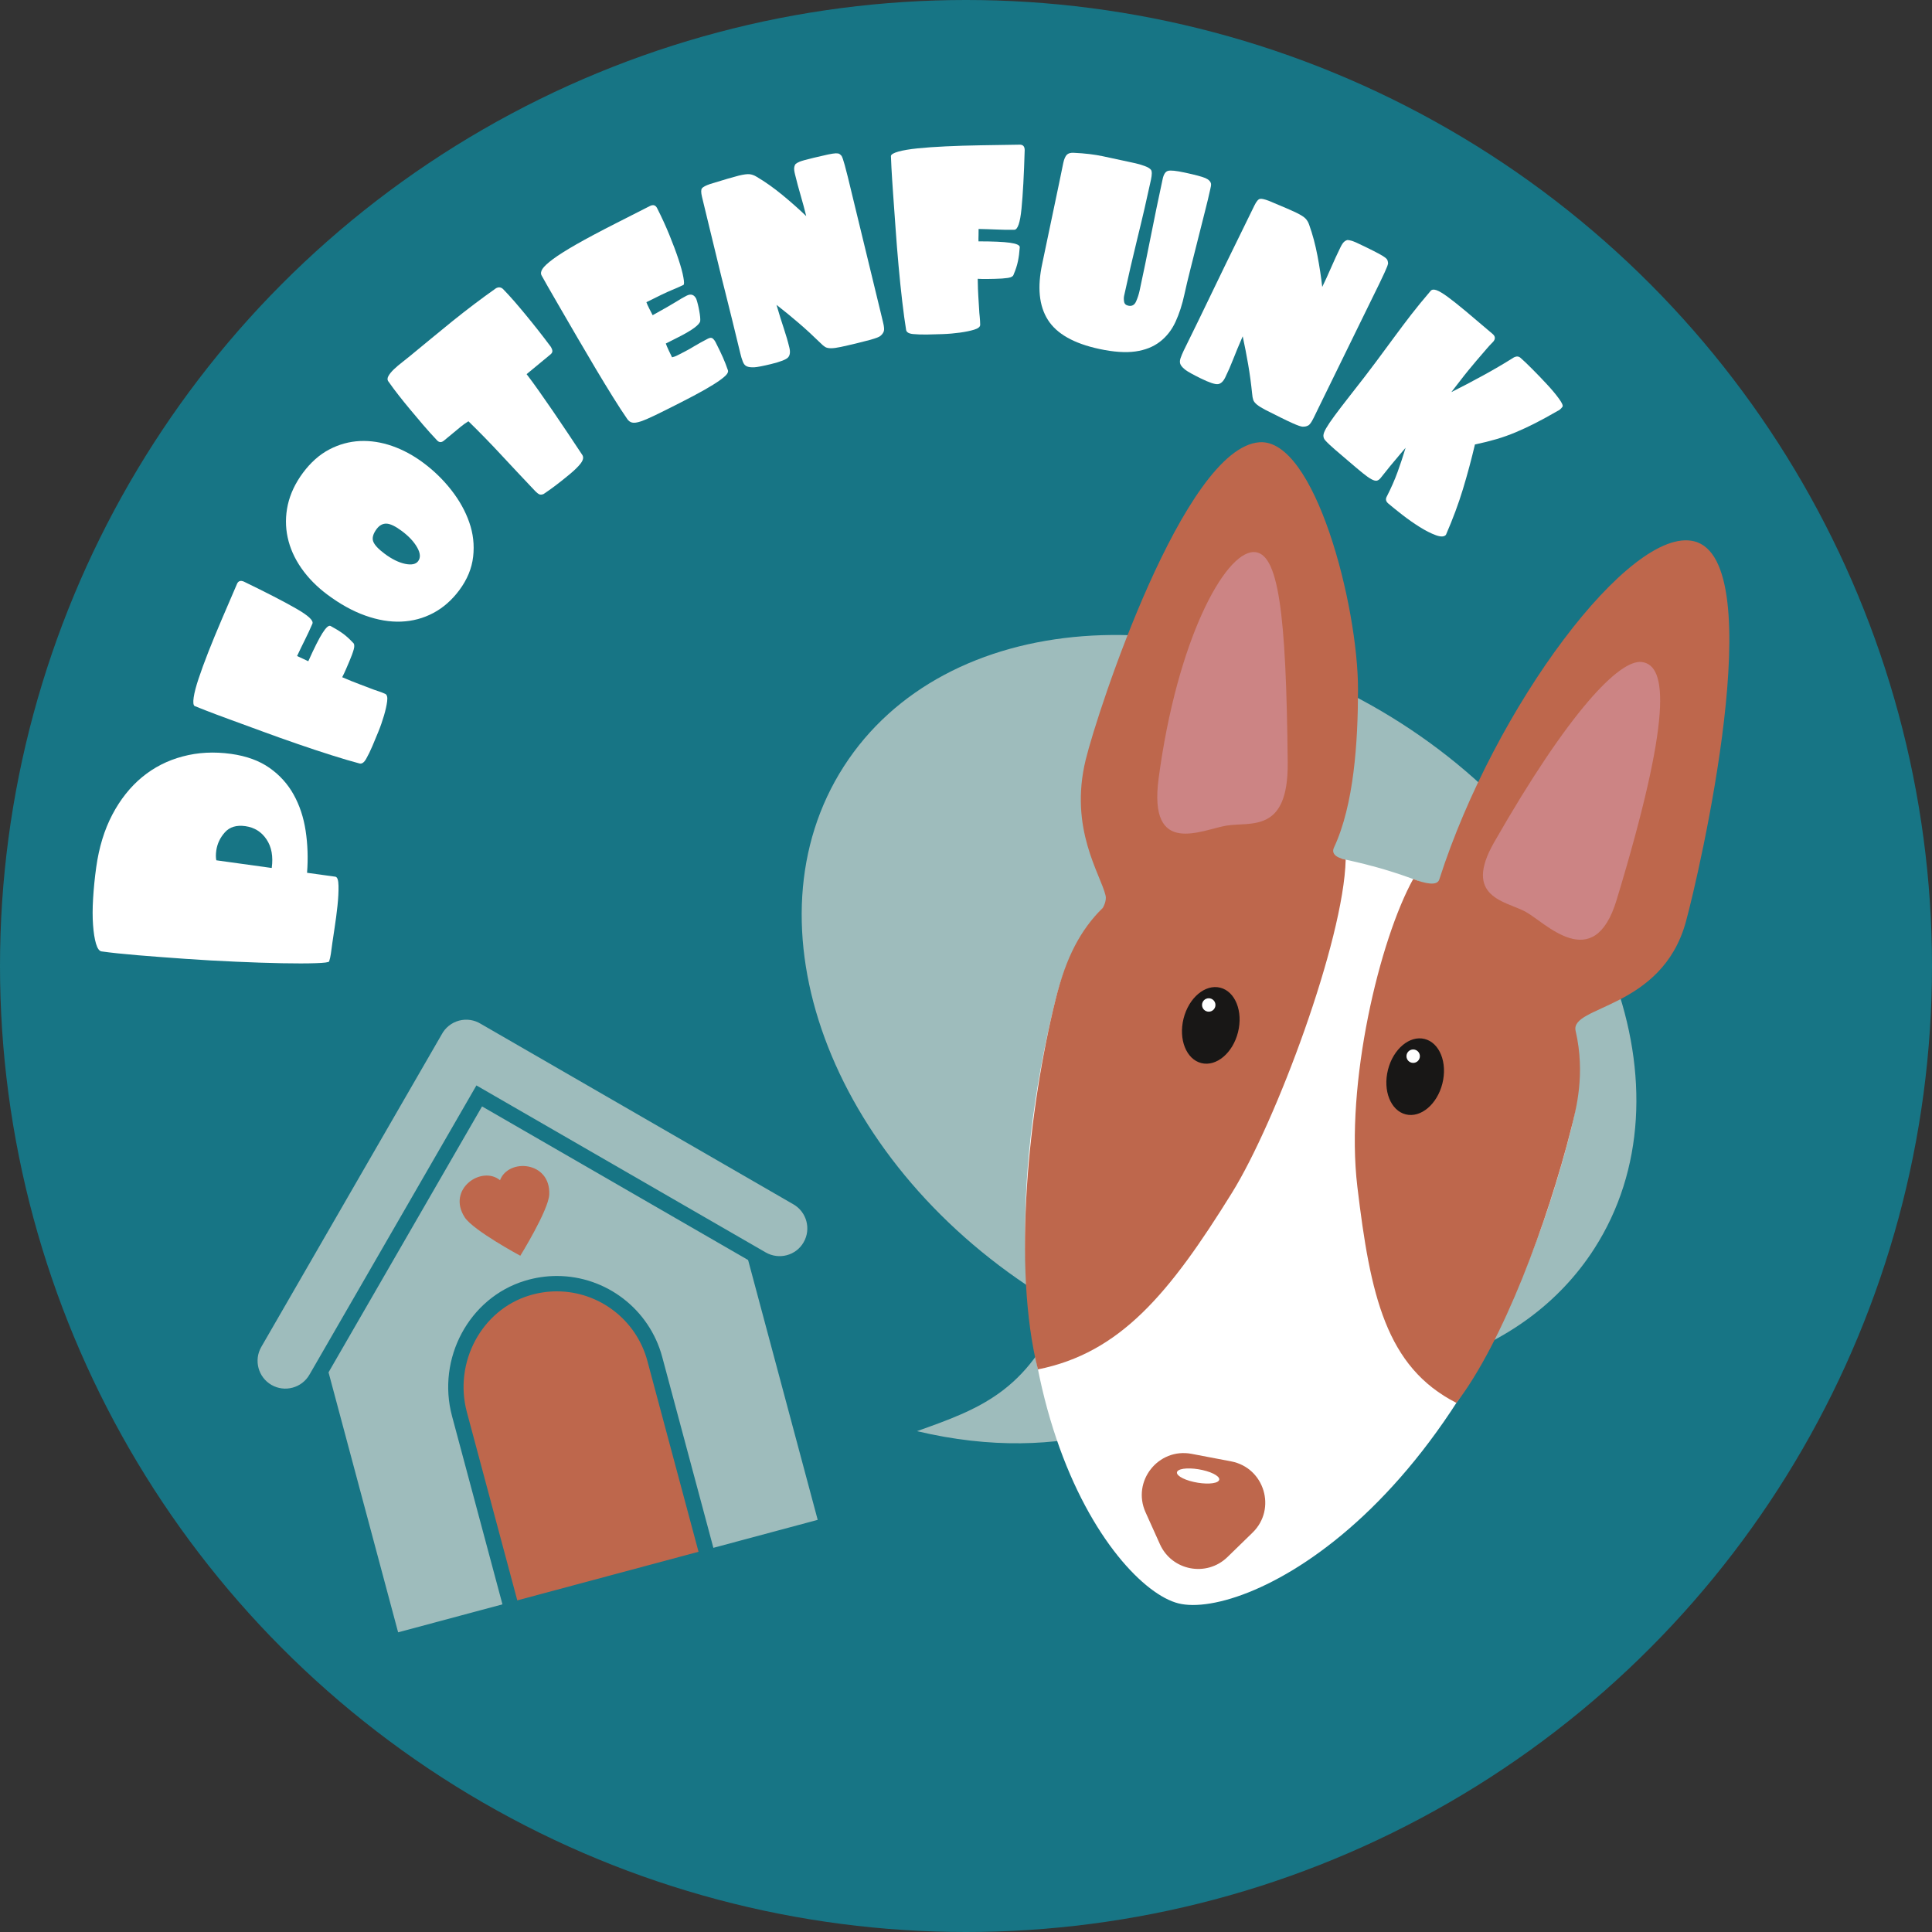
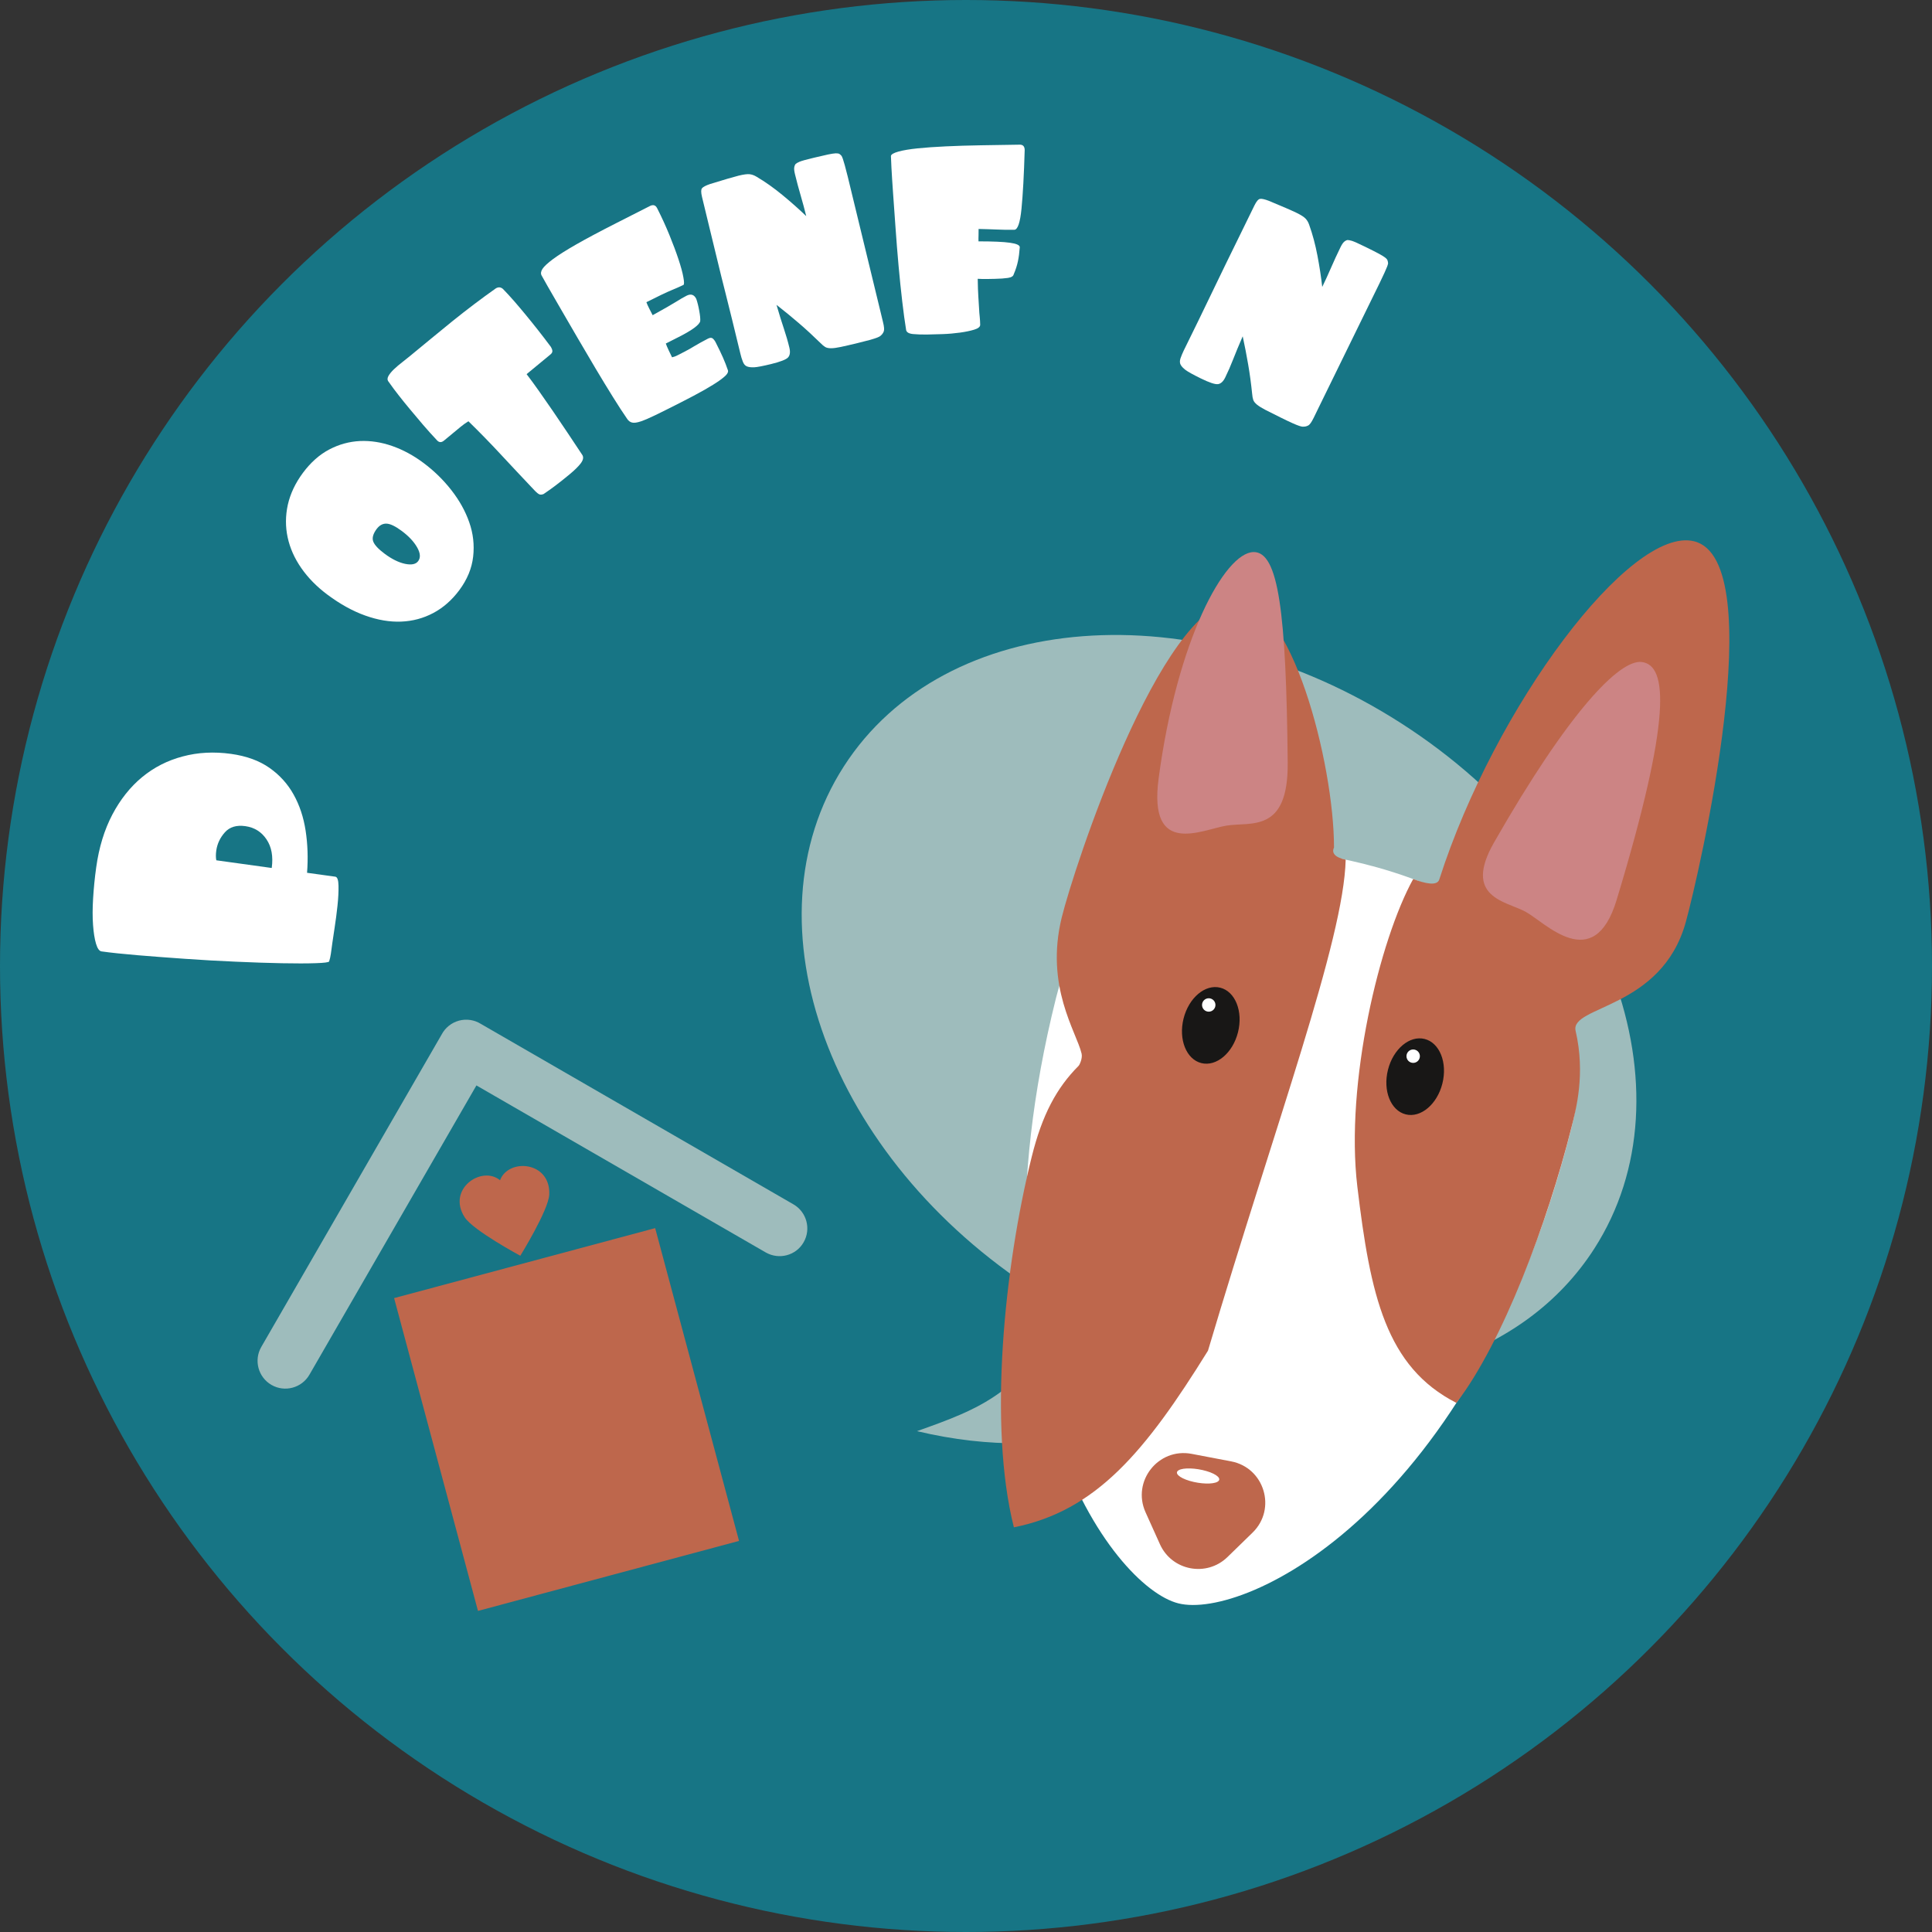
<svg xmlns="http://www.w3.org/2000/svg" version="1.1" baseProfile="tiny" id="Ebene_1" x="0px" y="0px" viewBox="0 0 377.26 377.26" overflow="visible" xml:space="preserve">
  <rect x="0" y="0" width="377.26" height="377.26" fill="#333333" stroke="none" />
  <g>
    <g>
      <circle fill="#177585" cx="188.63" cy="188.63" r="188.63" />
      <path fill="#9EBCBC" d="M311.31,243.83c19.68-30.63,2.84-76.54-37.63-102.55c-40.47-26-89.23-22.25-108.91,8.38    s-2.84,76.54,37.63,102.55c1.67,1.08,3.36,2.09,5.06,3.07c-6.8,16.51-16.42,19.91-28.4,24.18c29.07,6.92,49.91-2.61,60.58-11.88    C269.24,273.62,297.47,265.37,311.31,243.83z" />
      <g>
        <path fill="#FFFFFF" d="M45.12,147.21c3.01,0.42,5.51,1.33,7.5,2.73c1.99,1.4,3.57,3.14,4.72,5.22c1.16,2.08,1.94,4.43,2.34,7.05     s0.5,5.37,0.28,8.22l5.51,0.76c0.4,0.05,0.61,0.65,0.63,1.78c0.02,1.13-0.04,2.43-0.2,3.9c-0.16,1.47-0.34,2.89-0.56,4.29     c-0.22,1.39-0.36,2.37-0.44,2.95c-0.12,0.89-0.22,1.59-0.29,2.12c-0.07,0.53-0.19,1.03-0.34,1.51c-0.07,0.17-0.95,0.29-2.65,0.34     c-1.7,0.06-3.89,0.06-6.56,0.01c-2.67-0.05-5.67-0.15-8.99-0.3c-3.32-0.14-6.62-0.33-9.9-0.56c-3.28-0.23-6.36-0.46-9.24-0.7     c-2.88-0.24-5.24-0.49-7.1-0.75c-0.44-0.06-0.8-0.56-1.08-1.5c-0.28-0.94-0.47-2.16-0.58-3.66c-0.11-1.5-0.11-3.23,0.01-5.17     s0.31-3.98,0.61-6.1c0.54-3.89,1.59-7.32,3.15-10.29c1.56-2.96,3.5-5.4,5.81-7.31c2.32-1.91,4.96-3.26,7.93-4.04     C38.65,146.91,41.8,146.75,45.12,147.21z M47.9,161.32c-1.73-0.24-3.05,0.16-3.99,1.21c-0.93,1.04-1.49,2.23-1.68,3.56     c-0.1,0.75-0.1,1.38,0.01,1.9l10.82,1.5c0.31-2.26-0.03-4.12-1.02-5.59C51.05,162.42,49.67,161.57,47.9,161.32z" />
-         <path fill="#FFFFFF" d="M47.62,113.57c4.39,2.13,7.78,3.87,10.18,5.25c2.4,1.37,3.47,2.36,3.2,2.98c-0.46,1.07-0.94,2.1-1.44,3.1     c-0.5,1-1.02,2.07-1.55,3.2c0.33,0.14,0.69,0.31,1.1,0.51c0.4,0.2,0.77,0.37,1.09,0.51c1.15-2.57,2.07-4.4,2.76-5.49     s1.21-1.56,1.58-1.4c0.91,0.49,1.7,0.97,2.37,1.45c0.67,0.48,1.33,1.08,2,1.8c0.29,0.22,0.35,0.66,0.17,1.31     c-0.18,0.65-0.48,1.45-0.88,2.39c-0.19,0.45-0.4,0.93-0.62,1.45c-0.22,0.51-0.47,1.05-0.76,1.61c1.31,0.56,2.39,1,3.23,1.31     c0.84,0.31,1.55,0.58,2.13,0.81c0.58,0.23,1.11,0.42,1.58,0.57c0.47,0.15,0.95,0.33,1.44,0.55c0.37,0.16,0.5,0.64,0.4,1.45     c-0.1,0.81-0.31,1.74-0.62,2.8s-0.68,2.13-1.12,3.2c-0.44,1.08-0.81,1.98-1.13,2.72c-0.42,0.99-0.83,1.83-1.23,2.53     c-0.4,0.7-0.82,1.01-1.27,0.91c-1.48-0.39-3.29-0.92-5.4-1.59c-2.12-0.67-4.34-1.4-6.67-2.21c-2.33-0.8-4.66-1.63-6.99-2.49     s-4.44-1.63-6.33-2.32s-3.46-1.28-4.71-1.77c-1.25-0.49-1.96-0.77-2.12-0.84c-0.27-0.16-0.33-0.73-0.19-1.69     c0.14-0.96,0.46-2.18,0.96-3.67c0.49-1.49,1.13-3.22,1.9-5.2c0.78-1.98,1.64-4.07,2.59-6.29l2.99-6.96     C46.5,113.45,46.97,113.29,47.62,113.57z" />
        <path fill="#FFFFFF" d="M59.16,92.32c1.52-2.04,3.24-3.56,5.15-4.56c1.91-1,3.91-1.54,5.98-1.64c2.08-0.09,4.17,0.23,6.29,0.97     c2.12,0.74,4.15,1.84,6.08,3.28c2.08,1.55,3.9,3.32,5.47,5.33c1.57,2.01,2.74,4.1,3.5,6.29c0.77,2.19,1.02,4.42,0.76,6.71     c-0.26,2.29-1.16,4.47-2.71,6.55c-1.44,1.93-3.13,3.42-5.07,4.45c-1.94,1.03-4.03,1.59-6.27,1.68s-4.58-0.31-7.02-1.18     c-2.44-0.87-4.9-2.23-7.37-4.07c-2.08-1.55-3.78-3.28-5.11-5.19c-1.33-1.91-2.22-3.91-2.67-6c-0.45-2.09-0.44-4.21,0.03-6.37     C56.69,96.41,57.67,94.33,59.16,92.32z M81.65,109.58c0.51-0.68,0.44-1.58-0.2-2.7c-0.64-1.12-1.64-2.19-3-3.2     c-1.25-0.93-2.25-1.41-2.99-1.43c-0.74-0.02-1.37,0.33-1.91,1.04c-0.69,0.93-0.92,1.74-0.68,2.42s0.99,1.49,2.25,2.43     c1.4,1.04,2.72,1.69,3.97,1.96C80.34,110.36,81.19,110.19,81.65,109.58z" />
        <path fill="#FFFFFF" d="M96.82,56.31c0.5-0.3,0.98-0.26,1.41,0.13c0.81,0.84,1.55,1.65,2.22,2.42c0.67,0.78,1.38,1.61,2.12,2.51     c1.71,2.07,3.38,4.19,5.01,6.38c0.16,0.27,0.26,0.52,0.28,0.77c0.02,0.24-0.1,0.47-0.38,0.7l-4.65,3.84     c0.71,0.92,1.5,2.01,2.38,3.25c0.88,1.24,1.8,2.57,2.76,3.97c0.96,1.41,1.93,2.85,2.92,4.32c0.99,1.47,1.94,2.91,2.85,4.29     c0.24,0.44,0.13,0.96-0.34,1.59c-0.47,0.62-1.21,1.34-2.21,2.17c-1.03,0.85-1.94,1.58-2.73,2.17c-0.79,0.59-1.55,1.14-2.3,1.64     c-0.3,0.13-0.56,0.16-0.79,0.09c-0.23-0.07-0.58-0.35-1.04-0.84c-2.31-2.44-4.5-4.77-6.57-7c-2.07-2.23-4.17-4.38-6.29-6.45     c-0.54,0.33-1.03,0.68-1.48,1.05c-0.45,0.37-0.91,0.75-1.39,1.15l-1.91,1.58c-0.52,0.43-0.99,0.38-1.42-0.13     c-0.89-0.94-1.78-1.93-2.67-2.97c-0.89-1.04-1.74-2.05-2.57-3.05c-0.77-0.93-1.49-1.81-2.15-2.66c-0.67-0.84-1.33-1.74-2-2.69     c-0.26-0.31-0.27-0.68-0.04-1.1c0.23-0.42,0.59-0.86,1.08-1.33c0.49-0.46,1.02-0.92,1.61-1.37c0.58-0.45,1.1-0.86,1.54-1.23     c2.75-2.28,5.53-4.55,8.31-6.82C91.19,60.43,94,58.3,96.82,56.31z" />
        <path fill="#FFFFFF" d="M128.32,40.66c0.89,1.75,1.69,3.5,2.4,5.24c0.71,1.74,1.3,3.32,1.77,4.74s0.79,2.58,0.95,3.5     c0.17,0.92,0.17,1.42,0.01,1.5c-0.44,0.22-1.19,0.55-2.24,0.99c-1.06,0.44-2.72,1.23-4.99,2.38c0.12,0.34,0.31,0.77,0.58,1.29     c0.26,0.52,0.47,0.94,0.64,1.25c1.14-0.63,2.06-1.15,2.78-1.56c0.72-0.41,1.3-0.76,1.76-1.04c0.46-0.28,0.83-0.51,1.12-0.68     c0.29-0.17,0.61-0.35,0.97-0.53c0.84-0.42,1.47-0.22,1.89,0.62c0.22,0.64,0.42,1.42,0.58,2.33c0.17,0.92,0.23,1.59,0.19,2.01     c-0.14,0.72-1.56,1.77-4.27,3.14l-2.45,1.24c0.14,0.38,0.32,0.81,0.55,1.3c0.22,0.49,0.45,0.95,0.67,1.39     c0.36-0.08,0.7-0.2,1.02-0.37c0.32-0.16,0.64-0.32,0.96-0.49c0.88-0.44,1.69-0.89,2.43-1.35c0.75-0.45,1.62-0.93,2.61-1.44     c0.4-0.2,0.71-0.21,0.93-0.02s0.41,0.44,0.57,0.76c0.57,1.12,1.04,2.09,1.41,2.93c0.37,0.84,0.7,1.68,0.99,2.54     c0.06,0.22-0.02,0.47-0.25,0.77c-0.23,0.29-0.69,0.69-1.39,1.19c-0.7,0.5-1.68,1.11-2.94,1.83c-1.26,0.72-2.91,1.59-4.94,2.62     c-1.87,0.95-3.4,1.71-4.59,2.29c-1.19,0.58-2.15,0.99-2.9,1.25c-0.75,0.25-1.32,0.33-1.72,0.23c-0.4-0.1-0.73-0.35-0.99-0.77     c-0.75-1.07-1.66-2.48-2.74-4.21c-1.08-1.73-2.21-3.59-3.39-5.57c-1.18-1.98-2.37-4-3.56-6.05c-1.19-2.05-2.28-3.93-3.27-5.63     c-0.99-1.7-1.82-3.15-2.5-4.33c-0.68-1.18-1.08-1.92-1.23-2.19c-0.18-0.36-0.12-0.78,0.19-1.26c0.31-0.48,1-1.12,2.07-1.92     c1.07-0.79,2.59-1.75,4.55-2.87c1.96-1.12,4.53-2.49,7.72-4.11l6.69-3.4C127.57,39.92,128.02,40.06,128.32,40.66z" />
        <path fill="#FFFFFF" d="M164.34,30.45c0.08,0.16,0.17,0.36,0.25,0.59c0.08,0.23,0.2,0.63,0.36,1.19     c0.16,0.56,0.35,1.32,0.59,2.27c0.23,0.96,0.54,2.24,0.93,3.84l5.48,22.59c0.2,0.83,0.36,1.48,0.47,1.95     c0.12,0.48,0.19,0.86,0.21,1.16c0.03,0.29,0,0.53-0.07,0.71c-0.07,0.18-0.18,0.35-0.32,0.53c-0.11,0.12-0.22,0.23-0.33,0.32     s-0.33,0.21-0.64,0.33c-0.31,0.12-0.76,0.26-1.34,0.43c-0.58,0.16-1.39,0.37-2.43,0.62c-1.43,0.35-2.54,0.6-3.33,0.77     c-0.79,0.17-1.42,0.25-1.9,0.25c-0.48,0-0.86-0.08-1.13-0.24c-0.27-0.16-0.59-0.43-0.95-0.8c-1.39-1.36-2.79-2.65-4.21-3.87     c-1.42-1.22-2.87-2.41-4.35-3.56c0.55,1.89,1.03,3.45,1.45,4.68c0.41,1.23,0.77,2.46,1.06,3.67c0.21,0.87,0.12,1.51-0.26,1.92     c-0.38,0.41-1.48,0.84-3.31,1.29c-1.61,0.39-2.71,0.6-3.29,0.63c-0.59,0.03-1.07-0.03-1.42-0.17c-0.36-0.14-0.63-0.46-0.81-0.94     c-0.19-0.48-0.35-1.01-0.48-1.57c-0.11-0.43-0.3-1.23-0.58-2.38c-0.28-1.15-0.62-2.55-1.02-4.2c-0.4-1.65-0.85-3.47-1.36-5.46     c-0.51-1.99-1.02-4.05-1.53-6.18c-0.52-2.13-1.03-4.25-1.55-6.38c-0.52-2.13-1-4.12-1.45-5.99c-0.21-0.87-0.21-1.43,0-1.69     c0.21-0.26,0.74-0.54,1.59-0.83c1.41-0.43,2.57-0.78,3.47-1.05c0.9-0.26,1.61-0.46,2.13-0.59c0.95-0.23,1.66-0.32,2.11-0.27     c0.45,0.05,0.89,0.21,1.32,0.47c1.72,1.01,3.42,2.22,5.12,3.62c1.7,1.4,3.23,2.77,4.61,4.09c-0.31-1.26-0.66-2.59-1.07-3.98     c-0.41-1.39-0.78-2.79-1.12-4.18c-0.15-0.61-0.2-1.05-0.15-1.34c0.04-0.29,0.14-0.52,0.28-0.69c0.15-0.13,0.4-0.27,0.76-0.43     c0.35-0.15,1.29-0.42,2.81-0.78c1.17-0.28,2.09-0.49,2.74-0.63c0.66-0.14,1.16-0.21,1.5-0.23c0.34-0.01,0.59,0.03,0.75,0.13     C164.07,30.17,164.21,30.3,164.34,30.45z" />
        <path fill="#FFFFFF" d="M200.09,29.29c-0.14,4.87-0.35,8.68-0.62,11.44c-0.27,2.75-0.74,4.13-1.41,4.14     c-1.16,0.02-2.3,0-3.42-0.05c-1.12-0.05-2.3-0.08-3.55-0.11c0.01,0.36,0,0.76-0.01,1.21c-0.02,0.45-0.02,0.85-0.01,1.21     c2.81,0,4.86,0.09,6.14,0.27c1.28,0.18,1.92,0.47,1.92,0.87c-0.07,1.03-0.19,1.95-0.36,2.75c-0.17,0.81-0.44,1.66-0.83,2.56     c-0.08,0.36-0.46,0.59-1.13,0.69c-0.67,0.1-1.52,0.16-2.54,0.18c-0.49,0.01-1.02,0.02-1.57,0.03c-0.56,0.01-1.15,0-1.78-0.04     c0.02,1.43,0.06,2.59,0.12,3.48c0.06,0.89,0.1,1.65,0.14,2.28c0.03,0.63,0.07,1.18,0.13,1.67c0.05,0.49,0.08,1,0.09,1.54     c0.01,0.4-0.38,0.72-1.16,0.96c-0.78,0.24-1.71,0.43-2.8,0.58c-1.09,0.15-2.22,0.25-3.38,0.29c-1.16,0.04-2.14,0.07-2.95,0.08     c-1.07,0.02-2.01-0.01-2.82-0.09c-0.81-0.08-1.26-0.34-1.35-0.78c-0.25-1.51-0.5-3.38-0.76-5.58c-0.26-2.21-0.5-4.54-0.72-6.99     c-0.22-2.45-0.42-4.92-0.59-7.39c-0.17-2.48-0.33-4.72-0.48-6.73c-0.14-2.01-0.25-3.68-0.32-5.02c-0.07-1.34-0.1-2.1-0.1-2.28     c0.04-0.31,0.53-0.6,1.46-0.86c0.93-0.26,2.18-0.47,3.74-0.63c1.56-0.16,3.4-0.29,5.52-0.39c2.12-0.1,4.39-0.17,6.8-0.21     l7.57-0.12C199.74,28.22,200.08,28.57,200.09,29.29z" />
-         <path fill="#FFFFFF" d="M236.48,35.91c0.01,0.14,0,0.3-0.03,0.47c-0.04,0.17-0.08,0.35-0.11,0.52c-0.25,1.18-0.61,2.66-1.06,4.43     c-0.45,1.78-0.92,3.64-1.41,5.59c-0.49,1.95-0.97,3.86-1.44,5.72c-0.47,1.86-0.85,3.45-1.13,4.76c-0.44,2.05-1.03,3.87-1.76,5.45     c-0.73,1.58-1.74,2.87-3.03,3.87c-1.29,1-2.89,1.64-4.8,1.91c-1.91,0.27-4.26,0.11-7.06-0.49c-4.98-1.07-8.33-2.97-10.04-5.7     c-1.72-2.72-2.08-6.38-1.09-10.96c0.38-1.75,0.76-3.56,1.14-5.44c0.38-1.88,0.77-3.71,1.15-5.48c0.38-1.77,0.72-3.41,1.03-4.92     c0.3-1.51,0.57-2.79,0.79-3.84c0.16-0.74,0.39-1.26,0.68-1.57c0.29-0.3,0.75-0.43,1.39-0.39c2.17,0.1,4.05,0.33,5.65,0.67     c1.59,0.34,3.22,0.7,4.88,1.05c0.44,0.09,0.93,0.2,1.47,0.32c0.54,0.12,1.14,0.29,1.77,0.52c0.64,0.23,1.06,0.48,1.28,0.76     c0.21,0.28,0.21,0.92,0,1.92c-0.8,3.71-1.67,7.49-2.62,11.33c-0.94,3.84-1.82,7.62-2.62,11.33c-0.08,0.35-0.08,0.74-0.01,1.16     c0.07,0.43,0.34,0.69,0.82,0.79c0.7,0.15,1.2-0.12,1.51-0.8c0.31-0.69,0.54-1.4,0.7-2.14c0.74-3.41,1.46-6.93,2.18-10.57     c0.72-3.64,1.49-7.38,2.32-11.22c0.2-0.92,0.54-1.45,1.03-1.59c0.49-0.15,1.58-0.04,3.29,0.33c2.01,0.43,3.35,0.79,4.02,1.07     C236.02,35.06,236.4,35.44,236.48,35.91z" />
        <path fill="#FFFFFF" d="M271.05,51.45c-0.04,0.18-0.1,0.39-0.19,0.62c-0.09,0.23-0.25,0.61-0.49,1.14     c-0.24,0.53-0.57,1.24-1,2.12c-0.43,0.88-1.01,2.07-1.74,3.55l-10.22,20.88c-0.37,0.76-0.67,1.36-0.88,1.81     c-0.22,0.44-0.41,0.78-0.58,1.02c-0.17,0.24-0.34,0.41-0.51,0.5c-0.17,0.09-0.36,0.16-0.58,0.2c-0.16,0.02-0.31,0.03-0.46,0.03     c-0.15,0-0.38-0.05-0.71-0.16c-0.32-0.11-0.76-0.28-1.31-0.53c-0.55-0.25-1.31-0.6-2.27-1.08c-1.32-0.65-2.34-1.16-3.05-1.53     c-0.71-0.37-1.25-0.71-1.63-1.02c-0.37-0.31-0.61-0.61-0.71-0.91c-0.1-0.3-0.18-0.71-0.22-1.23c-0.2-1.94-0.45-3.83-0.77-5.67     c-0.32-1.84-0.67-3.69-1.07-5.52c-0.78,1.81-1.41,3.31-1.88,4.53c-0.47,1.21-0.98,2.38-1.53,3.5c-0.39,0.8-0.87,1.24-1.43,1.31     c-0.56,0.07-1.68-0.3-3.37-1.13c-1.48-0.73-2.46-1.27-2.93-1.62c-0.47-0.36-0.8-0.7-0.98-1.04c-0.18-0.34-0.19-0.75-0.03-1.24     c0.17-0.49,0.38-1,0.63-1.52c0.2-0.4,0.55-1.13,1.08-2.2c0.52-1.06,1.15-2.36,1.9-3.88c0.75-1.52,1.56-3.21,2.45-5.07     c0.88-1.85,1.81-3.77,2.77-5.73c0.96-1.96,1.92-3.93,2.89-5.9c0.96-1.96,1.87-3.81,2.71-5.54c0.39-0.8,0.75-1.23,1.08-1.3     s0.91,0.06,1.76,0.38c1.36,0.57,2.48,1.04,3.34,1.41c0.86,0.37,1.53,0.68,2.02,0.91c0.88,0.43,1.48,0.81,1.79,1.14     c0.31,0.33,0.55,0.73,0.71,1.21c0.67,1.87,1.21,3.89,1.62,6.05c0.41,2.16,0.72,4.19,0.93,6.09c0.57-1.16,1.14-2.41,1.72-3.75     c0.58-1.33,1.18-2.64,1.81-3.93c0.27-0.56,0.52-0.94,0.74-1.13c0.22-0.19,0.44-0.31,0.66-0.35c0.2,0,0.49,0.05,0.86,0.16     c0.37,0.11,1.26,0.5,2.66,1.19c1.08,0.53,1.92,0.95,2.51,1.27c0.59,0.31,1.02,0.58,1.29,0.78s0.44,0.4,0.5,0.58     S271.05,51.25,271.05,51.45z" />
-         <path fill="#FFFFFF" d="M304.09,80.28c-1.52,0.88-2.93,1.65-4.24,2.32c-1.31,0.67-2.59,1.27-3.83,1.79s-2.51,0.98-3.81,1.36     s-2.7,0.73-4.2,1.04c-0.69,2.94-1.47,5.84-2.34,8.71c-0.87,2.87-1.98,5.85-3.32,8.93c-0.35,0.41-1,0.43-1.97,0.08     c-0.96-0.35-2.02-0.89-3.17-1.61c-1.15-0.72-2.29-1.52-3.42-2.4c-1.13-0.88-2.03-1.61-2.71-2.19c-0.44-0.38-0.55-0.8-0.33-1.26     c0.88-1.72,1.6-3.35,2.16-4.9c0.56-1.55,1.08-3.12,1.56-4.71l-1,1.17c-0.67,0.78-1.33,1.57-1.98,2.36     c-0.65,0.8-1.29,1.6-1.93,2.41c-0.23,0.27-0.47,0.43-0.72,0.48c-0.25,0.05-0.6-0.04-1.04-0.28c-0.45-0.24-1.01-0.63-1.68-1.18     c-0.68-0.55-1.57-1.3-2.69-2.26c-1.02-0.87-1.93-1.66-2.75-2.35c-0.81-0.7-1.45-1.3-1.9-1.8c-0.24-0.27-0.36-0.57-0.36-0.92     c0-0.35,0.18-0.83,0.53-1.44c0.35-0.61,0.9-1.43,1.66-2.46c0.76-1.03,1.77-2.35,3.04-3.97c2.05-2.6,3.74-4.8,5.07-6.59     c1.33-1.8,2.54-3.44,3.63-4.91c1.09-1.48,2.16-2.9,3.21-4.26c1.05-1.36,2.32-2.91,3.8-4.64c0.23-0.27,0.61-0.32,1.13-0.14     c0.52,0.18,1.25,0.62,2.19,1.3c0.94,0.69,2.12,1.63,3.54,2.81c1.42,1.19,3.17,2.67,5.24,4.44c0.54,0.46,0.58,0.97,0.12,1.51     c-0.12,0.14-0.26,0.29-0.44,0.46c-0.18,0.17-0.48,0.51-0.92,1.02c-0.7,0.81-1.33,1.55-1.9,2.21s-1.1,1.3-1.61,1.93     c-0.51,0.62-1.02,1.27-1.54,1.95c-0.52,0.67-1.11,1.43-1.77,2.28c1.95-0.98,3.98-2.03,6.07-3.18c2.1-1.14,4.16-2.35,6.18-3.62     c0.49-0.23,0.9-0.2,1.24,0.09c0.54,0.46,1.31,1.2,2.31,2.2c1,1,1.96,2,2.89,3.01c0.93,1,1.71,1.93,2.33,2.79     c0.62,0.85,0.84,1.38,0.67,1.59C304.8,79.86,304.45,80.12,304.09,80.28z" />
      </g>
      <g>
        <path fill="#FFFFFF" d="M266.26,168.67c-12.96-3.25-51.04-9.93-60.08,26.31c-18.68,74.92,10.96,114.87,23.93,118.11     c12.96,3.25,57.92-18.02,76.75-92.91C315.96,183.96,279.22,171.91,266.26,168.67z" />
-         <path fill="#BE674C" d="M262.77,167.87c-2.16-0.46-2.77-1.33-2.28-2.38c3.89-8.33,4.68-20.54,4.69-30.84     c0.02-16.34-8.42-49.09-19.26-48.29c-14.73,1.09-31.55,52.32-33.91,61.97c-3.3,13.49,2.89,22.33,3.88,26.56     c0.22,0.92-0.39,2.2-0.58,2.39c-4.32,4.33-7.12,9.59-9.14,17.7c-5.4,21.66-8.51,52.57-3.5,72.42     c16.08-3.22,25.67-14.77,37.9-34.49C249.16,219.07,262.38,183.63,262.77,167.87z" />
+         <path fill="#BE674C" d="M262.77,167.87c-2.16-0.46-2.77-1.33-2.28-2.38c0.02-16.34-8.42-49.09-19.26-48.29c-14.73,1.09-31.55,52.32-33.91,61.97c-3.3,13.49,2.89,22.33,3.88,26.56     c0.22,0.92-0.39,2.2-0.58,2.39c-4.32,4.33-7.12,9.59-9.14,17.7c-5.4,21.66-8.51,52.57-3.5,72.42     c16.08-3.22,25.67-14.77,37.9-34.49C249.16,219.07,262.38,183.63,262.77,167.87z" />
        <path fill="#BE674C" d="M275.95,171.65c-6.53,11.81-13.32,39.83-10.9,60.08c2.53,21.2,5.58,35.19,19.34,42.21     c9.05-11.8,17.81-35.25,22.46-53.76c0.9-3.56,2.77-10.43,0.82-18.88c-1.15-4.97,16.81-4.17,21.52-21.27     c2.62-9.52,16.72-70.55,1.63-74.33c-12.44-3.11-38.96,32.3-49.77,66.03C280.62,173.09,278.24,172.5,275.95,171.65z" />
        <g>
          <ellipse transform="matrix(0.243 -0.97 0.97 0.243 5.322 427.187)" fill="#181716" cx="276.31" cy="210.18" rx="7.59" ry="5.48" />
          <circle fill="#FFFFFF" cx="275.95" cy="206.24" r="1.31" />
        </g>
        <g>
          <ellipse transform="matrix(0.243 -0.97 0.97 0.243 -15.191 380.891)" fill="#181716" cx="236.4" cy="200.18" rx="7.59" ry="5.48" />
          <circle fill="#FFFFFF" cx="236.03" cy="196.24" r="1.31" />
        </g>
        <path fill="#CC8484" d="M315.68,175.72c-4.48,14.79-14.01,4.33-17.83,2.29c-3.82-2.04-12.24-2.78-6.11-13.5     c14.58-25.53,24.48-35.77,28.84-35.24C325.65,129.88,326.47,140.1,315.68,175.72z" />
        <path fill="#CC8484" d="M226.24,152.04c-2.04,15.4,8.45,9.96,13.24,9.18s12.11,1.56,11.97-12.32     c-0.29-29.32-1.79-41.18-6.67-41.1C239.13,107.9,229.84,124.93,226.24,152.04z" />
        <g>
          <path fill="#BE674C" d="M226.5,301.54l-2.81-6.24c-2.72-6.04,2.48-12.64,8.99-11.41l7.72,1.47c6.51,1.24,8.93,9.29,4.19,13.91      l-4.91,4.78C235.6,308.01,228.83,306.72,226.5,301.54z" />
          <path fill="#FFFFFF" d="M237.74,289.34c-0.91,0.53-3.35,0.45-5.44-0.17s-3.05-1.55-2.14-2.08c0.91-0.53,3.35-0.45,5.44,0.17      C237.7,287.88,238.65,288.81,237.74,289.34z" />
        </g>
      </g>
    </g>
    <g>
      <rect x="84.19" y="245.57" transform="matrix(0.966 -0.259 0.259 0.966 -67.972 38.065)" fill="#BE674C" width="52.77" height="63.23" />
      <g>
-         <path fill="#9EBCBC" stroke="#177585" stroke-width="3" stroke-miterlimit="10" d="M60.64,260.65l30.98-54.01l53.84,31.28     l16.05,59.92l-23.27,6.24l-10.38-38.73c-2.32-8.65-10.18-14.69-19.13-14.69c-1.95,0-3.9,0.29-5.8,0.87     c-10.1,3.07-16.03,14.12-13.21,24.62l10.23,38.19l-23.27,6.24L60.64,260.65z" />
-       </g>
+         </g>
      <g>
        <path fill="#9EBCBC" stroke="#177585" stroke-width="3" stroke-miterlimit="10" d="M154.03,246.55c-1.71,0.46-3.6,0.26-5.26-0.69     l-55.19-31.86l-31.86,55.19c-1.91,3.31-6.15,4.45-9.46,2.54c-3.31-1.91-4.45-6.15-2.54-9.46l35.19-60.96     c0.88-1.67,2.44-2.95,4.33-3.46c1.87-0.5,3.82-0.19,5.4,0.78l61.04,35.24c3.31,1.91,4.45,6.15,2.54,9.46     C157.28,244.98,155.75,246.09,154.03,246.55z" />
      </g>
      <path fill="#BE674C" d="M97.64,230.46c-3.6-2.95-10.44,1.74-6.9,7.24c1.65,2.56,10.86,7.51,10.86,7.51s5.5-8.89,5.65-11.94    C107.55,226.75,99.28,226.11,97.64,230.46z" />
    </g>
  </g>
</svg>